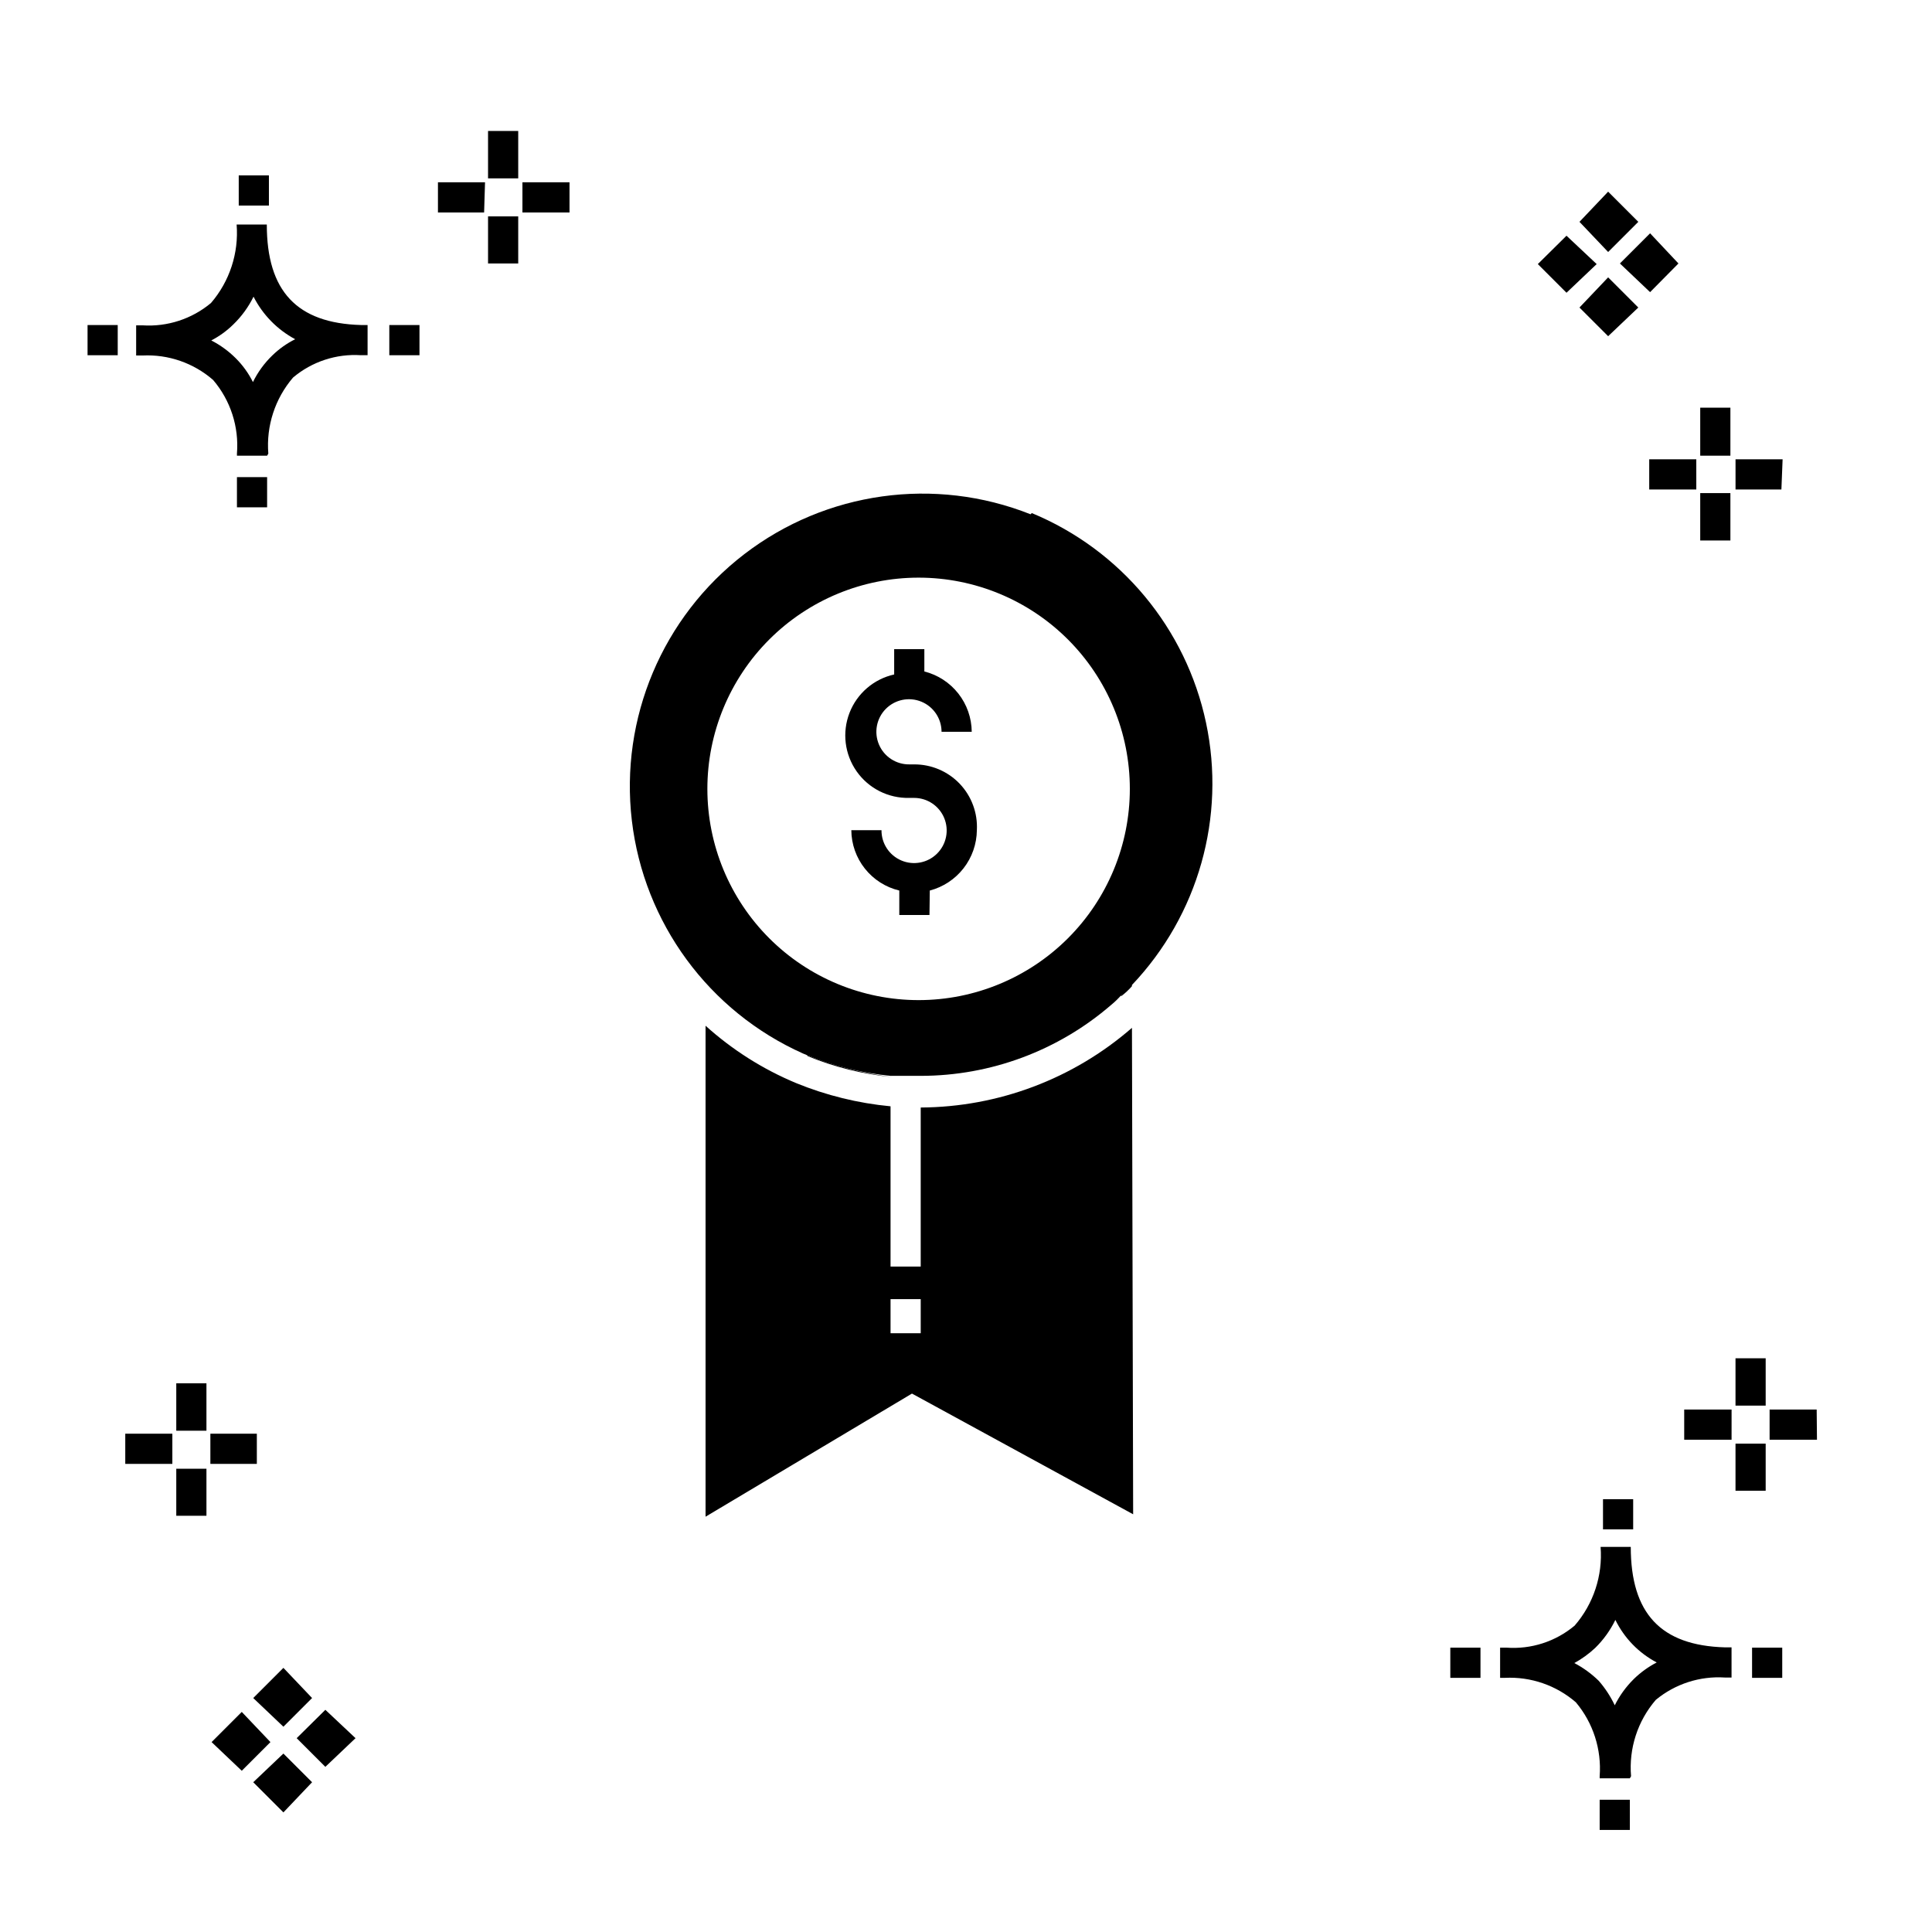
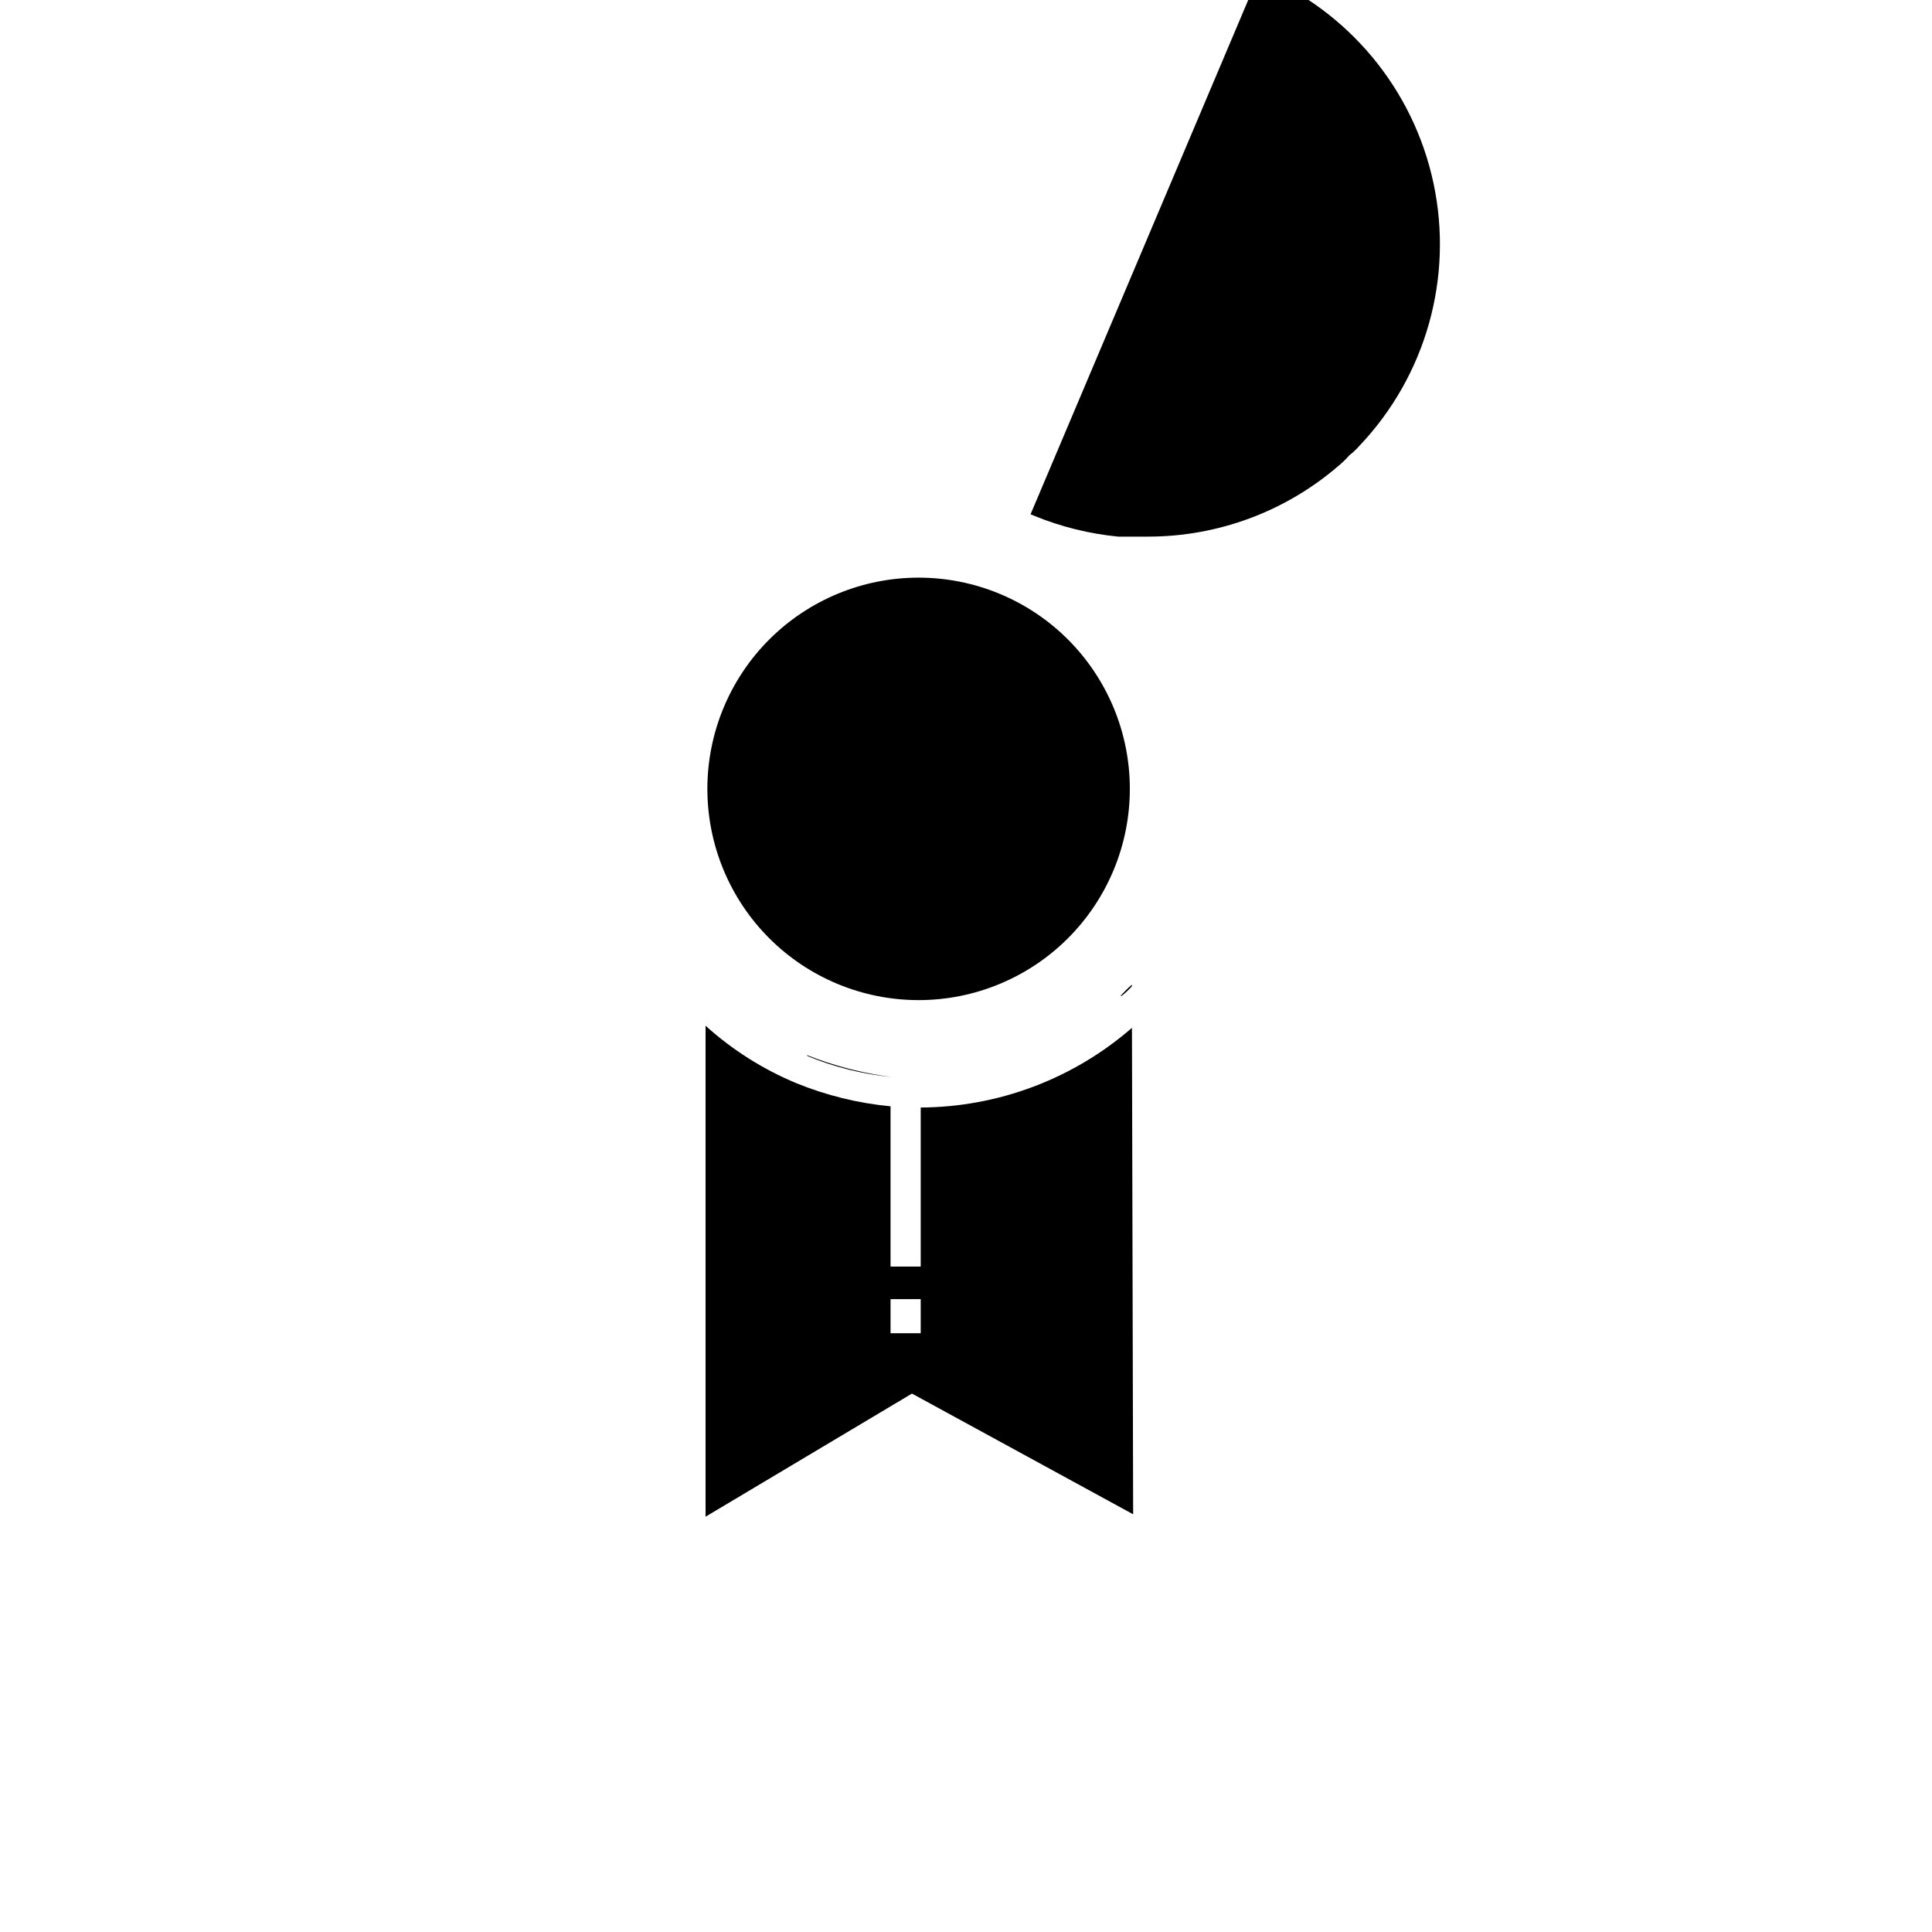
<svg xmlns="http://www.w3.org/2000/svg" fill="#000000" width="800px" height="800px" version="1.1" viewBox="144 144 512 512">
  <g>
    <path d="m390.32 386.48h-7.996v-6.477c-3.602-0.859-6.812-2.902-9.117-5.805-2.309-2.898-3.574-6.488-3.598-10.191h7.996c-0.031 3.5 2.051 6.676 5.277 8.035 3.223 1.363 6.953 0.645 9.438-1.82 2.488-2.461 3.242-6.184 1.91-9.422-1.332-3.234-4.484-5.348-7.988-5.348h-1.281 0.004c-5.531 0.133-10.766-2.504-13.945-7.027-3.184-4.527-3.894-10.344-1.895-15.504 1.996-5.156 6.441-8.977 11.84-10.18v-6.715h7.996v5.918c3.57 0.902 6.734 2.961 9.008 5.856 2.273 2.894 3.519 6.457 3.551 10.137h-8c0-3.5-2.113-6.652-5.348-7.984-3.238-1.332-6.961-0.578-9.422 1.906-2.465 2.488-3.184 6.215-1.82 9.441 1.359 3.223 4.535 5.305 8.035 5.273h1.281-0.004c4.562-0.027 8.934 1.828 12.082 5.125 3.148 3.301 4.797 7.754 4.555 12.309-0.039 3.664-1.281 7.215-3.535 10.105-2.254 2.891-5.394 4.961-8.941 5.891z" />
-     <path d="m417.11 280.29c-25.395-10.082-54.215-6.062-75.879 10.578-21.664 16.645-32.977 43.457-29.785 70.59 3.195 27.129 20.426 50.582 45.367 61.738l0.961 0.398h-0.004c7.102 2.914 14.594 4.769 22.234 5.519h7.996c18.531-0.004 36.441-6.676 50.461-18.793 1.008-0.824 1.945-1.734 2.797-2.723 0.984-0.766 1.895-1.621 2.719-2.559 17.594-18.527 24.934-44.527 19.629-69.52s-22.574-45.77-46.176-55.551zm-29.668 128.75h-0.004c-14.844 0-29.082-5.898-39.582-16.395-10.496-10.5-16.395-24.738-16.395-39.586 0-14.844 5.898-29.082 16.395-39.582 10.5-10.496 24.738-16.395 39.582-16.395 14.848 0 29.086 5.898 39.586 16.395 10.496 10.5 16.395 24.738 16.395 39.582 0 14.848-5.898 29.086-16.395 39.586-10.5 10.496-24.738 16.395-39.586 16.395z" />
+     <path d="m417.11 280.29l0.961 0.398h-0.004c7.102 2.914 14.594 4.769 22.234 5.519h7.996c18.531-0.004 36.441-6.676 50.461-18.793 1.008-0.824 1.945-1.734 2.797-2.723 0.984-0.766 1.895-1.621 2.719-2.559 17.594-18.527 24.934-44.527 19.629-69.52s-22.574-45.77-46.176-55.551zm-29.668 128.75h-0.004c-14.844 0-29.082-5.898-39.582-16.395-10.496-10.5-16.395-24.738-16.395-39.586 0-14.844 5.898-29.082 16.395-39.582 10.5-10.496 24.738-16.395 39.582-16.395 14.848 0 29.086 5.898 39.586 16.395 10.496 10.5 16.395 24.738 16.395 39.582 0 14.848-5.898 29.086-16.395 39.586-10.5 10.496-24.738 16.395-39.586 16.395z" />
    <path d="m388 497.32h-7.996v-9.035h7.996zm55.98-80.93h-0.004c-15.527 13.516-35.391 21.004-55.977 21.113v42.145h-7.996v-42.465c-8.602-0.812-17.035-2.887-25.031-6.156-8.801-3.668-16.914-8.809-23.992-15.195v130.11l54.699-32.629 58.617 31.988zm-2.719-8.477h-0.004c0.984-0.766 1.895-1.621 2.719-2.559v-0.398c-1.199 0.961-2.078 2-3.039 2.957zm-83.168 15.992-0.004 0.004c7.102 2.91 14.594 4.769 22.23 5.516-7.727-1.004-15.305-2.965-22.551-5.836z" />
-     <path d="m198.71 545.7h-7.996v-12.477h7.996zm13.355-13.754h-12.316v-7.996h12.316zm-22.391 0h-12.477v-7.996h12.477zm9.035-8.797h-7.996v-12.555h7.996zm369.22 105.8v-7.996h7.996v7.996zm7.996-13.676h-7.996v-0.559c0.535-7.106-1.73-14.141-6.316-19.594-5.199-4.496-11.93-6.816-18.793-6.477h-1.277v-7.996h1.68l-0.004-0.004c6.555 0.48 13.039-1.613 18.074-5.836 4.996-5.758 7.473-13.273 6.879-20.871h7.996c0 17.672 7.996 26.148 24.949 26.629h1.758v7.996h-1.758c-6.633-0.434-13.184 1.684-18.312 5.918-4.816 5.59-7.18 12.883-6.559 20.234zm-14.711-30.547c2.375 1.246 4.559 2.836 6.477 4.715 1.703 1.957 3.129 4.137 4.238 6.481 1.285-2.582 2.988-4.93 5.039-6.957 1.797-1.758 3.848-3.238 6.078-4.398-4.758-2.504-8.594-6.453-10.957-11.277-1.348 2.769-3.16 5.285-5.359 7.438-1.664 1.555-3.519 2.898-5.516 4zm-32.867 3.918v-7.996h7.996v7.996zm79.969 0v-7.996h7.996v7.996zm-39.504-39.344v-7.996h7.996v7.996zm-362.02-270.86v-7.996h7.996v7.996zm7.996-13.676h-7.996v-0.559c0.574-7.086-1.699-14.109-6.32-19.516-5.164-4.496-11.871-6.82-18.711-6.477h-1.68v-7.996h1.68c6.586 0.434 13.086-1.684 18.152-5.918 4.945-5.75 7.391-13.234 6.797-20.793h7.996c0 17.672 7.996 26.148 24.949 26.629h1.758v7.996h-1.758l0.004 0.004c-6.539-0.426-12.988 1.695-17.996 5.918-4.781 5.574-7.141 12.828-6.555 20.152zm-14.797-30.547c2.391 1.227 4.578 2.82 6.481 4.715 1.852 1.844 3.391 3.981 4.559 6.32 1.285-2.625 3.016-5.008 5.117-7.039 1.789-1.746 3.84-3.203 6.078-4.316-4.746-2.543-8.598-6.477-11.035-11.277-1.348 2.746-3.16 5.234-5.359 7.359-1.723 1.699-3.691 3.125-5.84 4.238zm-32.789 3.918v-7.996h7.996v7.996zm79.969 0v-7.996h7.996v7.996zm-39.902-39.664v-7.996h7.996v7.996zm351.87 7.996-7.598 7.516 7.598 7.598 7.996-7.598zm11.035 11.035-7.598 7.996 7.598 7.598 7.996-7.598zm0-22.711-7.598 7.996 7.598 7.996 7.996-7.996zm11.117 11.035-7.996 7.996 7.996 7.598 7.516-7.598zm-373.22 391.85-7.996 7.996 7.996 7.598 7.598-7.598zm11.035 11.035-7.996 7.598 7.996 7.996 7.598-7.996zm0-22.711-7.996 7.996 7.996 7.598 7.598-7.598zm11.117 11.117-7.598 7.516 7.598 7.598 7.996-7.598zm381.7-58.059h-7.996v-12.477h7.996zm13.594-13.516h-12.555v-7.996h12.477zm-22.633 0h-12.551v-7.996h12.555zm9.039-9.035h-7.996v-12.555h7.996zm-330.59-302.69h-7.996v-12.473h7.996zm13.594-13.516h-12.477v-7.996h12.477zm-22.633 0h-12.234v-7.996h12.477zm9.039-9.035h-7.996v-12.555h7.996zm321.24 95.965h-7.996v-12.555h7.996zm13.516-13.516h-12.156v-7.996h12.477zm-22.551 0h-12.477v-7.996h12.473zm9.035-8.957h-7.996v-12.715h7.996z" />
  </g>
</svg>